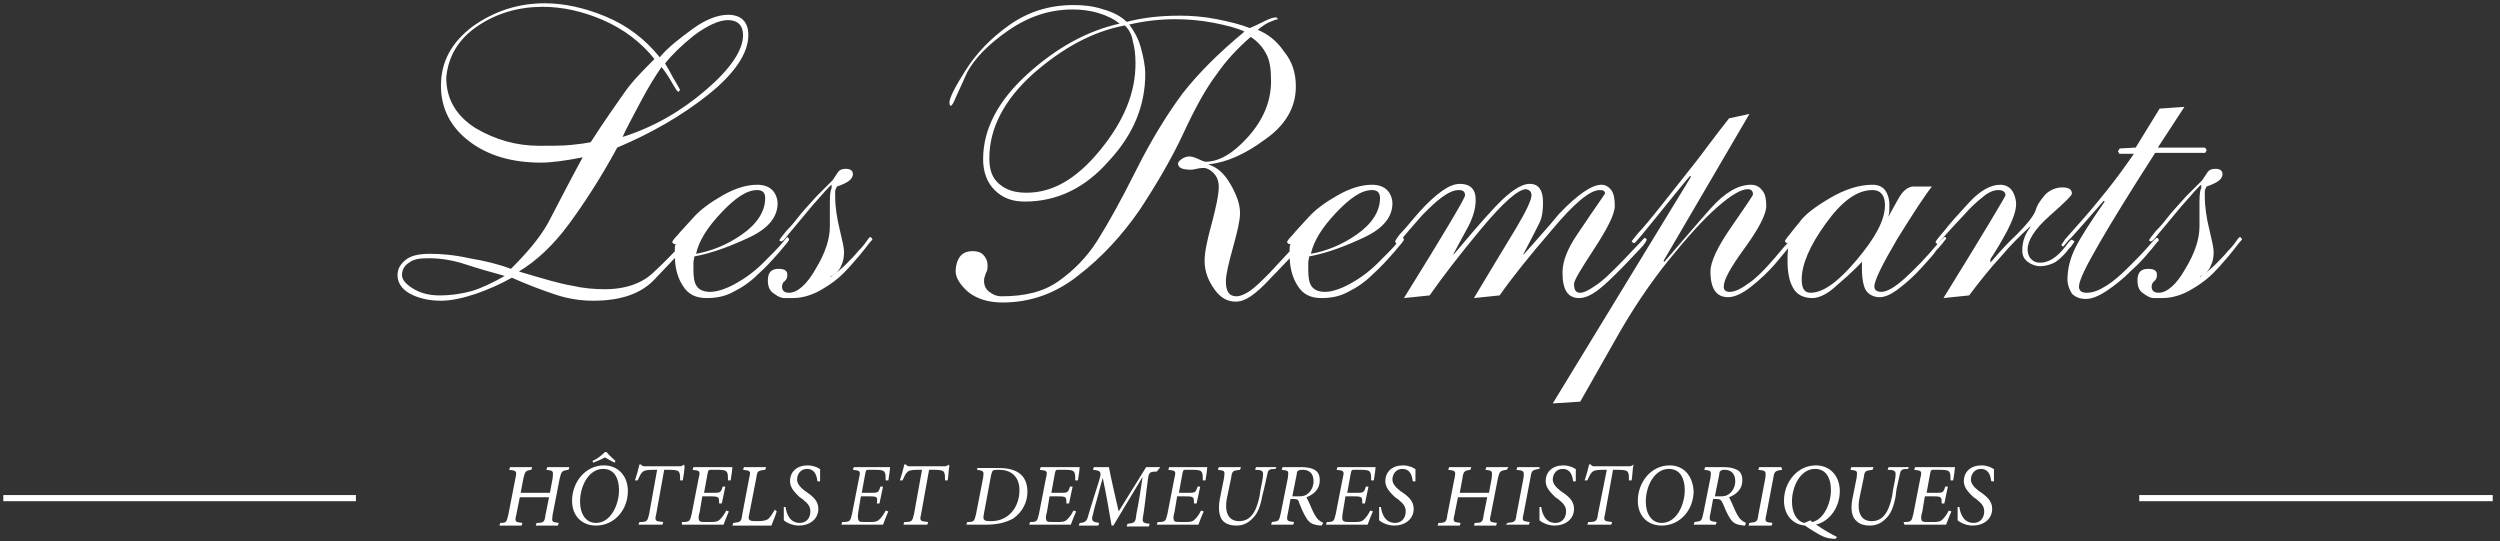
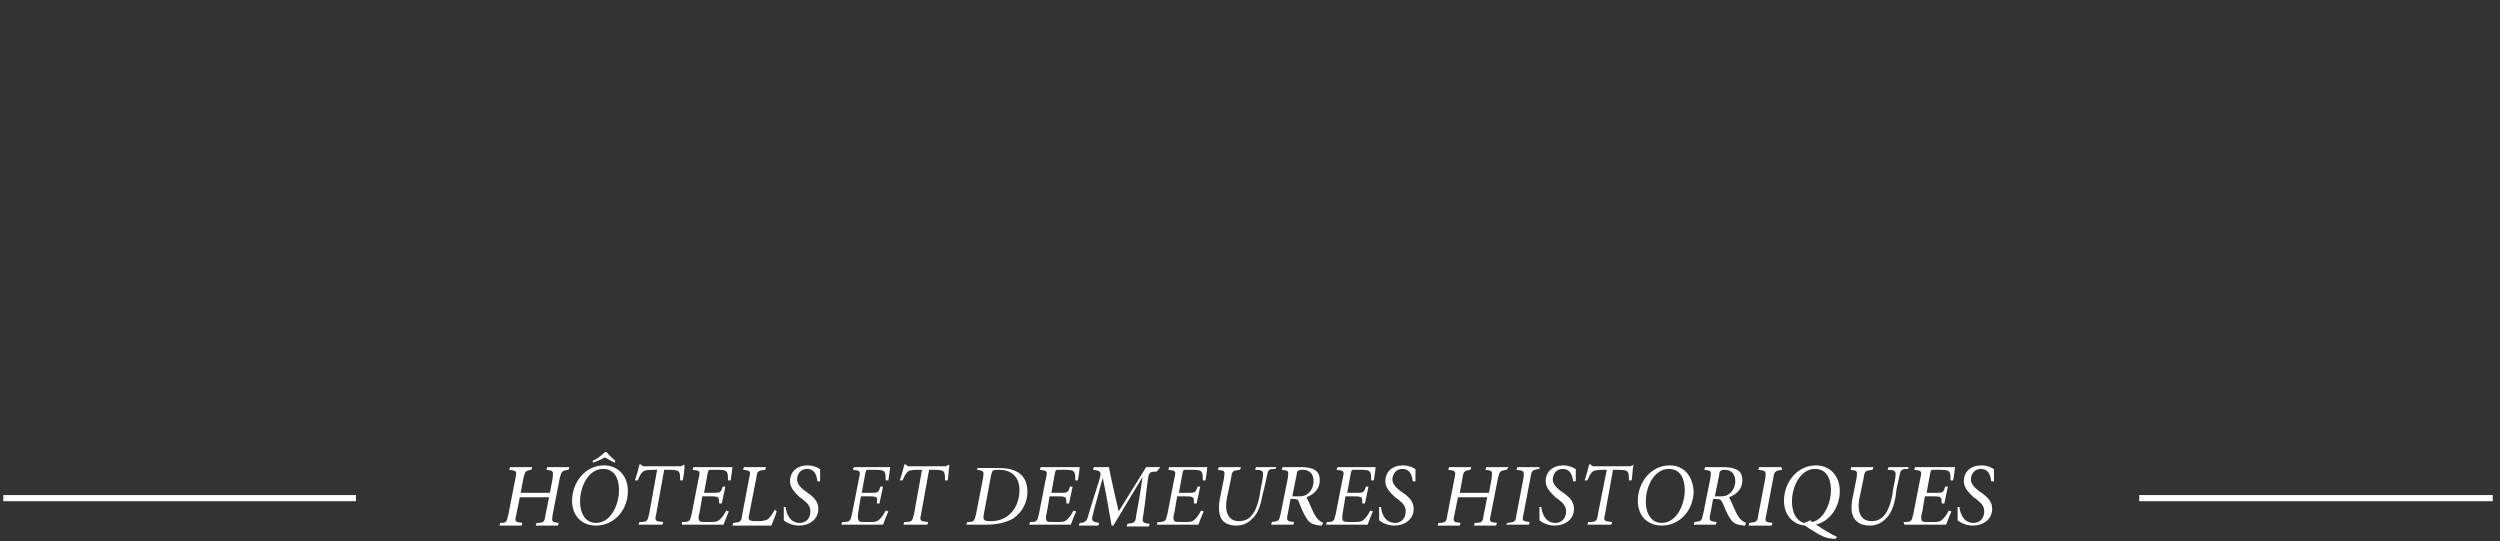
<svg xmlns="http://www.w3.org/2000/svg" width="305" height="66" viewBox="0 0 305 66" fill="none">
  <rect x="0" y="0" width="305" height="66" fill="#333333" stroke="none" />
  <path d="M238.83 61.852C238.83 62.608 238.83 63.148 238.83 63.472C239.046 63.688 239.803 64.12 240.668 64.12C241.965 64.12 243.045 63.364 243.045 62.068C243.045 61.204 242.505 60.664 241.748 60.124L241.424 59.908C240.884 59.476 240.451 59.044 240.451 58.504C240.451 57.856 240.884 57.208 241.64 57.208C242.613 57.208 242.829 57.964 242.937 58.72H243.262C243.262 58.288 243.262 57.64 243.262 57.208C243.153 57.208 243.045 57.1 242.829 56.992C242.505 56.884 242.181 56.776 241.748 56.776C240.451 56.776 239.587 57.532 239.587 58.72C239.587 59.584 240.343 60.232 240.776 60.664L241.1 60.88C241.748 61.42 242.073 61.744 242.073 62.392C242.073 63.256 241.532 63.796 240.776 63.796C239.587 63.796 239.154 62.716 239.046 61.852H238.83ZM233.642 56.992L233.534 57.316C234.399 57.424 234.507 57.424 234.291 58.288L233.426 62.716C233.21 63.58 233.21 63.688 232.237 63.688L232.345 64.012H237.425C237.533 63.688 237.966 62.608 238.074 62.392L237.749 62.284C237.533 62.716 237.317 63.04 236.993 63.364C236.669 63.688 236.344 63.688 235.588 63.688C234.939 63.688 234.615 63.688 234.507 63.58C234.399 63.472 234.291 63.148 234.507 62.5L234.831 60.556H235.912C236.885 60.556 236.885 60.664 236.885 61.42H237.209L237.641 59.368H237.317C237.101 60.124 236.993 60.124 236.128 60.124H235.047L235.48 57.748C235.588 57.316 235.588 57.316 235.912 57.316H236.777C237.533 57.316 237.749 57.424 237.857 57.64C237.966 57.856 237.966 58.18 237.966 58.612H238.29C238.398 57.964 238.506 57.208 238.506 56.992H233.642ZM232.886 56.992H230.4L230.292 57.316C231.048 57.316 231.265 57.424 231.265 57.856C231.265 58.18 231.156 58.828 230.94 59.8L230.832 60.556C230.4 62.608 229.643 63.58 228.346 63.58C227.266 63.58 226.509 62.824 226.833 60.88L227.374 58.288C227.482 57.424 227.59 57.424 228.454 57.316L228.563 56.992H225.861L225.752 57.316C226.617 57.424 226.617 57.424 226.509 58.288L225.969 60.988C225.752 62.284 225.969 63.148 226.509 63.58C226.941 64.012 227.59 64.12 228.13 64.12C228.779 64.12 229.427 63.904 229.968 63.364C230.724 62.716 231.048 61.744 231.265 60.556L231.373 59.692C231.589 58.72 231.697 58.18 231.805 57.748C231.913 57.316 232.021 57.208 232.778 57.208L232.886 56.992ZM220.132 63.796C219.16 63.58 218.619 62.5 218.619 61.204C218.619 59.26 219.7 57.208 221.429 57.208C222.834 57.208 223.375 58.396 223.375 59.8C223.375 61.42 222.51 63.364 221.105 63.688C220.997 63.58 220.889 63.58 220.889 63.472L220.132 63.796ZM224.131 65.524C223.483 65.2 222.51 64.66 221.753 64.12L221.537 64.012C223.267 63.58 224.455 61.852 224.455 59.908C224.455 58.072 223.267 56.776 221.537 56.776C219.268 56.776 217.646 58.828 217.646 61.096C217.646 62.824 218.727 64.012 220.24 64.12L220.348 64.228C221.645 65.092 222.294 65.416 222.618 65.524C222.834 65.632 223.483 65.74 223.915 65.74L224.131 65.524ZM217.322 56.992H214.62L214.512 57.316C215.377 57.424 215.485 57.424 215.377 58.288L214.512 62.824C214.404 63.688 214.296 63.688 213.431 63.796L213.323 64.12H216.133L216.241 63.796C215.377 63.688 215.269 63.688 215.485 62.824L216.349 58.288C216.457 57.532 216.566 57.424 217.43 57.316L217.322 56.992ZM209.216 60.556L209.756 57.856C209.756 57.532 209.865 57.424 209.973 57.424C210.081 57.316 210.189 57.316 210.405 57.316C211.162 57.316 211.702 57.748 211.702 58.72C211.702 59.368 211.378 60.016 210.837 60.34C210.513 60.556 210.189 60.556 209.648 60.556H209.216ZM212.999 63.796C212.783 63.688 212.567 63.58 212.242 63.256C212.026 62.932 211.81 62.608 211.594 62.068C211.378 61.528 211.053 60.88 210.945 60.664C211.81 60.34 212.567 59.692 212.567 58.612C212.567 57.964 212.35 57.532 211.918 57.316C211.486 57.1 210.945 56.992 210.405 56.992H208.027L207.919 57.316C208.784 57.424 208.784 57.424 208.676 58.288L207.811 62.608C207.595 63.58 207.595 63.58 206.73 63.688L206.622 64.012H209.324L209.432 63.688C208.568 63.58 208.46 63.58 208.676 62.608L209 60.88H209.432C209.865 60.88 209.973 60.988 210.189 61.42C210.405 61.96 210.621 62.5 210.945 63.04C211.378 63.796 211.702 64.012 212.783 64.12H212.891L212.999 63.796ZM203.596 57.208C205.001 57.208 205.541 58.396 205.541 59.8C205.541 61.528 204.569 63.796 202.731 63.796C201.434 63.796 200.786 62.608 200.786 61.204C200.786 59.26 201.867 57.208 203.596 57.208ZM203.704 56.776C201.434 56.776 199.813 58.828 199.813 61.096C199.813 62.932 201.002 64.12 202.731 64.12C205.001 64.12 206.622 62.176 206.622 59.908C206.514 58.072 205.433 56.776 203.704 56.776ZM199.273 56.668C199.056 56.884 198.948 56.884 198.732 56.884H194.625C194.301 56.884 194.193 56.884 194.085 56.668H193.869C193.761 57.208 193.544 57.964 193.328 58.612H193.652C193.869 58.18 193.977 57.856 194.193 57.64C194.409 57.424 194.625 57.316 195.49 57.316H196.03L194.949 62.716C194.841 63.58 194.733 63.688 193.76 63.688L193.652 64.012H196.571L196.679 63.688C195.706 63.58 195.598 63.58 195.814 62.716L196.787 57.316H197.435C198.3 57.316 198.516 57.424 198.624 57.64C198.732 57.856 198.732 58.18 198.732 58.612H199.056C199.165 58.072 199.165 57.208 199.273 56.776V56.668ZM187.816 61.852C187.816 62.608 187.816 63.148 187.816 63.472C188.032 63.688 188.789 64.12 189.653 64.12C190.95 64.12 192.031 63.364 192.031 62.068C192.031 61.204 191.491 60.664 190.734 60.124L190.41 59.908C189.87 59.476 189.437 59.044 189.437 58.504C189.437 57.856 189.87 57.208 190.626 57.208C191.599 57.208 191.815 57.964 191.923 58.72H192.247C192.247 58.288 192.247 57.64 192.247 57.208C192.139 57.208 192.031 57.1 191.815 56.992C191.491 56.884 191.167 56.776 190.734 56.776C189.437 56.776 188.573 57.532 188.573 58.72C188.573 59.584 189.329 60.232 189.762 60.664L190.086 60.88C190.734 61.42 191.058 61.744 191.058 62.392C191.058 63.256 190.518 63.796 189.762 63.796C188.573 63.796 188.14 62.716 188.032 61.852H187.816ZM187.816 56.992H185.114L185.006 57.316C185.871 57.424 185.979 57.424 185.871 58.288L185.006 62.824C184.898 63.688 184.79 63.688 183.925 63.796L183.709 64.012H186.519L186.627 63.688C185.763 63.58 185.654 63.58 185.871 62.716L186.735 58.18C186.843 57.424 186.951 57.316 187.816 57.208V56.992ZM184.033 56.992H181.331L181.223 57.316C182.088 57.424 182.088 57.424 181.98 58.396L181.655 60.124H178.089L178.413 58.396C178.521 57.532 178.629 57.424 179.386 57.316L179.494 56.992H176.792L176.684 57.316C177.548 57.424 177.656 57.424 177.44 58.396L176.576 62.824C176.468 63.688 176.359 63.796 175.495 63.796L175.387 64.12H178.089L178.197 63.796C177.332 63.688 177.224 63.688 177.44 62.824L177.873 60.664H181.439L181.007 62.824C180.899 63.688 180.791 63.796 179.926 63.796L179.818 64.12H182.52L182.628 63.796C181.764 63.688 181.655 63.688 181.872 62.824L182.736 58.396C182.952 57.532 182.952 57.424 183.817 57.316L184.033 56.992ZM168.253 61.852C168.253 62.608 168.253 63.148 168.253 63.472C168.47 63.688 169.226 64.12 170.091 64.12C171.388 64.12 172.469 63.364 172.469 62.068C172.469 61.204 171.928 60.664 171.172 60.124L170.847 59.908C170.307 59.476 169.875 59.044 169.875 58.504C169.875 57.856 170.307 57.208 171.064 57.208C172.036 57.208 172.252 57.964 172.361 58.72H172.685C172.685 58.288 172.685 57.64 172.685 57.208C172.577 57.208 172.469 57.1 172.252 56.992C171.928 56.884 171.604 56.776 171.172 56.776C169.875 56.776 169.01 57.532 169.01 58.72C169.01 59.584 169.767 60.232 170.199 60.664L170.523 60.88C171.172 61.42 171.496 61.744 171.496 62.392C171.496 63.256 170.955 63.796 170.199 63.796C169.01 63.796 168.578 62.716 168.47 61.852H168.253ZM163.174 56.992L163.066 57.316C163.93 57.424 164.038 57.424 163.822 58.288L162.957 62.716C162.741 63.58 162.741 63.688 161.877 63.688L161.769 64.012H166.848C166.956 63.688 167.389 62.608 167.497 62.392L167.173 62.284C166.956 62.716 166.74 63.04 166.416 63.364C166.092 63.688 165.768 63.688 165.011 63.688C164.363 63.688 164.038 63.688 163.93 63.58C163.714 63.472 163.714 63.148 163.822 62.5L164.146 60.556H165.227C166.2 60.556 166.2 60.664 166.2 61.42H166.524L166.956 59.368H166.632C166.416 60.124 166.308 60.124 165.443 60.124H164.363L164.795 57.748C164.903 57.316 164.903 57.316 165.227 57.316H166.092C166.848 57.316 167.065 57.424 167.173 57.64C167.281 57.856 167.281 58.18 167.281 58.612H167.605C167.713 57.964 167.821 57.208 167.821 56.992H163.174ZM157.662 60.556L158.202 57.856C158.202 57.532 158.31 57.424 158.418 57.424C158.526 57.316 158.634 57.316 158.959 57.316C159.715 57.316 160.255 57.748 160.255 58.72C160.255 59.368 159.931 60.016 159.391 60.34C159.067 60.556 158.742 60.556 158.202 60.556H157.662ZM161.444 63.796C161.228 63.688 161.012 63.58 160.688 63.256C160.472 62.932 160.255 62.608 160.039 62.068C159.823 61.528 159.499 60.88 159.391 60.664C160.255 60.34 161.012 59.692 161.012 58.612C161.012 57.964 160.796 57.532 160.364 57.316C160.039 57.1 159.391 56.992 158.85 56.992H156.473L156.365 57.316C157.229 57.424 157.229 57.424 157.121 58.288L156.256 62.608C156.04 63.58 156.04 63.58 155.176 63.688L155.068 64.012H157.77L157.878 63.688C157.013 63.58 156.905 63.58 157.121 62.608L157.445 60.88H157.878C158.31 60.88 158.418 60.988 158.526 61.42C158.742 61.96 158.958 62.5 159.283 63.04C159.715 63.796 160.039 64.012 161.12 64.12H161.228L161.444 63.796ZM155.716 56.992H153.23L153.122 57.316C153.879 57.316 154.095 57.424 154.095 57.856C154.095 58.18 153.987 58.828 153.771 59.8L153.663 60.556C153.23 62.608 152.474 63.58 151.177 63.58C150.096 63.58 149.339 62.824 149.664 60.88L150.204 58.288C150.312 57.424 150.42 57.424 151.285 57.316L151.393 56.992H148.691L148.583 57.316C149.447 57.424 149.447 57.424 149.339 58.288L148.799 60.988C148.583 62.284 148.799 63.148 149.231 63.58C149.664 64.012 150.312 64.12 150.852 64.12C151.501 64.12 152.149 63.904 152.69 63.364C153.446 62.716 153.771 61.744 153.987 60.556L154.203 59.692C154.419 58.72 154.527 58.18 154.635 57.748C154.743 57.316 154.851 57.208 155.608 57.208L155.716 56.992ZM142.638 56.992L142.53 57.316C143.395 57.424 143.503 57.424 143.287 58.288L142.422 62.716C142.206 63.58 142.206 63.688 141.233 63.688L141.125 64.012H146.205C146.313 63.688 146.745 62.608 146.853 62.392L146.529 62.284C146.313 62.716 146.097 63.04 145.773 63.364C145.448 63.688 145.124 63.688 144.368 63.688C143.719 63.688 143.395 63.688 143.287 63.58C143.179 63.472 143.071 63.148 143.287 62.5L143.611 60.556H144.692C145.665 60.556 145.665 60.664 145.665 61.42H145.989L146.421 59.368H146.097C145.881 60.124 145.773 60.124 144.908 60.124H143.827L144.26 57.748C144.368 57.316 144.368 57.316 144.692 57.316H145.556C146.313 57.316 146.529 57.424 146.637 57.64C146.745 57.856 146.745 58.18 146.745 58.612H147.07C147.178 57.964 147.286 57.208 147.286 56.992H142.638ZM141.557 56.992H139.828L136.478 62.392C136.045 60.448 135.613 58.72 135.289 56.992H133.451L133.343 57.316C134.316 57.424 134.424 57.532 134.1 58.612L133.451 60.664C133.019 62.068 132.803 62.716 132.695 63.148C132.587 63.58 132.263 63.796 131.722 63.796L131.614 64.12H133.992L134.1 63.796C133.343 63.688 133.235 63.58 133.235 63.148C133.343 62.824 133.451 62.176 133.776 61.096L134.532 58.288C134.965 60.34 135.289 62.176 135.613 64.12H135.829L139.396 58.18C139.18 59.692 138.964 61.096 138.639 62.716C138.531 63.796 138.423 63.796 137.559 63.904L137.45 64.228H140.152L140.261 63.904C139.396 63.796 139.288 63.796 139.504 62.716C139.72 61.312 139.828 60.016 140.044 58.504C140.152 57.64 140.261 57.532 141.125 57.532L141.557 56.992ZM126.967 56.992L126.858 57.316C127.723 57.424 127.831 57.424 127.615 58.288L126.75 62.716C126.534 63.58 126.534 63.688 125.67 63.688L125.562 64.012H130.641C130.749 63.688 131.182 62.608 131.29 62.392L130.966 62.284C130.749 62.716 130.533 63.04 130.209 63.364C129.885 63.688 129.561 63.688 128.804 63.688C128.155 63.688 127.831 63.688 127.723 63.58C127.615 63.472 127.507 63.148 127.723 62.5L128.047 60.556H129.128C130.101 60.556 130.101 60.664 130.101 61.42H130.425L130.857 59.368H130.533C130.317 60.124 130.209 60.124 129.344 60.124H128.264L128.696 57.748C128.804 57.316 128.804 57.316 129.128 57.316H129.993C130.749 57.316 130.966 57.424 131.074 57.64C131.182 57.856 131.182 58.18 131.182 58.612H131.506C131.614 57.964 131.722 57.208 131.722 56.992H126.967ZM120.914 57.964C121.022 57.64 121.022 57.532 121.13 57.424C121.238 57.316 121.563 57.316 121.887 57.316C123.4 57.316 124.373 58.18 124.373 59.8C124.373 61.852 123.076 63.58 120.914 63.58C120.59 63.58 120.266 63.58 120.157 63.472C119.941 63.364 119.941 63.148 120.049 62.608L120.914 57.964ZM119.293 56.992L119.185 57.316C120.049 57.424 120.049 57.532 119.941 58.288L119.077 62.716C118.861 63.58 118.861 63.688 117.996 63.688L117.888 64.012H120.266C121.563 64.012 122.643 63.796 123.616 63.256C124.697 62.5 125.345 61.312 125.345 60.016C125.345 57.964 124.048 57.1 121.887 57.1H119.293V56.992ZM115.726 56.668C115.51 56.884 115.402 56.884 115.186 56.884H111.079C110.754 56.884 110.646 56.884 110.538 56.668H110.322C110.214 57.208 109.998 57.964 109.782 58.612H110.106C110.322 58.18 110.43 57.856 110.646 57.64C110.863 57.424 111.079 57.316 111.943 57.316H112.484L111.511 62.716C111.295 63.58 111.295 63.688 110.322 63.688L110.214 64.012H113.132L113.24 63.688C112.268 63.58 112.16 63.58 112.376 62.716L113.348 57.316H113.997C114.862 57.316 115.078 57.424 115.186 57.64C115.294 57.856 115.294 58.18 115.294 58.612H115.618C115.726 58.072 115.726 57.208 115.834 56.776H115.726V56.668ZM104.162 56.992L104.053 57.316C104.918 57.424 105.026 57.424 104.81 58.288L103.945 62.716C103.729 63.58 103.729 63.688 102.756 63.688L102.648 64.012H107.728C107.836 63.688 108.269 62.608 108.377 62.392L108.052 62.284C107.836 62.716 107.62 63.04 107.296 63.364C106.972 63.688 106.647 63.688 105.891 63.688C105.242 63.688 104.918 63.688 104.81 63.58C104.702 63.472 104.594 63.148 104.702 62.5L105.026 60.556H106.107C107.08 60.556 107.08 60.664 106.972 61.42H107.296L107.728 59.368H107.404C107.188 60.124 107.08 60.124 106.215 60.124H105.134L105.567 57.748C105.675 57.316 105.675 57.316 105.999 57.316H106.864C107.62 57.316 107.836 57.424 107.944 57.64C108.052 57.856 108.052 58.18 108.052 58.612H108.377C108.485 57.964 108.593 57.208 108.593 56.992H104.162ZM95.623 61.852C95.623 62.608 95.623 63.148 95.623 63.472C95.839 63.688 96.596 64.12 97.46 64.12C98.757 64.12 99.838 63.364 99.838 62.068C99.838 61.204 99.298 60.664 98.541 60.124L98.217 59.908C97.677 59.476 97.244 59.044 97.244 58.504C97.244 57.856 97.677 57.208 98.433 57.208C99.406 57.208 99.622 57.964 99.73 58.72H100.054C100.054 58.288 100.054 57.64 100.054 57.208C99.946 57.208 99.838 57.1 99.622 56.992C99.298 56.884 98.974 56.776 98.541 56.776C97.244 56.776 96.38 57.532 96.38 58.72C96.38 59.584 97.136 60.232 97.569 60.664L97.893 60.88C98.541 61.42 98.866 61.744 98.866 62.392C98.866 63.256 98.325 63.796 97.569 63.796C96.38 63.796 95.947 62.716 95.839 61.852H95.623ZM94.542 62.176C94.218 62.716 94.002 63.04 93.786 63.256C93.57 63.472 93.137 63.58 92.489 63.58C92.056 63.58 91.624 63.58 91.516 63.472C91.3 63.364 91.3 63.148 91.408 62.716L92.273 58.288C92.381 57.424 92.489 57.424 93.353 57.316L93.462 56.992H90.76L90.651 57.316C91.516 57.424 91.624 57.424 91.408 58.288L90.543 62.824C90.435 63.688 90.327 63.688 89.463 63.796L89.355 64.12H94.11C94.218 63.796 94.65 62.824 94.758 62.392L94.542 62.176ZM84.599 56.992L84.491 57.316C85.356 57.424 85.463 57.424 85.247 58.288L84.383 62.716C84.167 63.58 84.167 63.688 83.194 63.688V64.012H88.274C88.382 63.688 88.814 62.608 88.922 62.392L88.598 62.284C88.382 62.716 88.166 63.04 87.841 63.364C87.517 63.688 87.193 63.688 86.436 63.688C85.788 63.688 85.463 63.688 85.356 63.58C85.247 63.472 85.139 63.148 85.356 62.5L85.68 60.556H86.76C87.733 60.556 87.733 60.664 87.733 61.42H88.058L88.49 59.368H88.166C87.949 60.124 87.841 60.124 86.977 60.124H85.896L86.328 57.748C86.436 57.316 86.436 57.316 86.76 57.316H87.625C88.382 57.316 88.598 57.424 88.706 57.64C88.814 57.856 88.814 58.18 88.814 58.612H89.138C89.246 57.964 89.355 57.208 89.355 56.992H84.599ZM83.41 56.668C83.194 56.884 83.086 56.884 82.87 56.884H78.763C78.438 56.884 78.33 56.884 78.222 56.668H78.006C77.898 57.208 77.682 57.964 77.466 58.612H77.79C78.006 58.18 78.114 57.856 78.33 57.64C78.546 57.424 78.763 57.316 79.627 57.316H80.168L79.195 62.716C78.979 63.58 78.979 63.688 78.006 63.688L77.898 64.012H80.816L80.924 63.688C79.951 63.58 79.843 63.58 80.059 62.716L81.032 57.316H81.681C82.545 57.316 82.761 57.424 82.87 57.64C82.978 57.856 82.978 58.18 82.978 58.612H83.302C83.41 58.072 83.518 57.208 83.518 56.776H83.41V56.668ZM75.088 56.236C74.763 55.912 74.331 55.588 74.007 55.156H73.791C73.359 55.588 72.818 56.02 72.278 56.236L72.386 56.452C72.818 56.236 73.25 56.128 73.791 55.804C74.223 56.02 74.547 56.236 74.98 56.452L75.088 56.236ZM73.575 57.208C74.98 57.208 75.52 58.396 75.52 59.8C75.52 61.528 74.547 63.796 72.71 63.796C71.413 63.796 70.765 62.608 70.765 61.204C70.765 59.26 71.845 57.208 73.575 57.208ZM73.683 56.776C71.413 56.776 69.792 58.828 69.792 61.096C69.792 62.932 70.981 64.12 72.71 64.12C74.98 64.12 76.601 62.176 76.601 59.908C76.601 58.072 75.412 56.776 73.683 56.776ZM69.468 56.992H66.766L66.657 57.316C67.522 57.424 67.522 57.424 67.414 58.396L67.09 60.124H63.523L63.847 58.396C64.064 57.532 64.064 57.424 64.82 57.316L64.928 56.992H62.226L62.118 57.316C62.983 57.424 63.091 57.424 62.875 58.396L62.01 62.824C61.794 63.688 61.794 63.796 61.037 63.796L60.929 64.12H63.631L63.739 63.796C62.875 63.688 62.767 63.688 62.983 62.824L63.415 60.664H66.982L66.549 62.824C66.441 63.688 66.333 63.796 65.469 63.796L65.361 64.12H68.062L68.171 63.796C67.306 63.688 67.306 63.688 67.414 62.824L68.279 58.396C68.495 57.532 68.495 57.424 69.359 57.316L69.468 56.992Z" fill="white" />
  <path d="M0.404 60.772H43.42" stroke="white" stroke-width="0.75" />
  <path d="M260.987 60.772H304.111" stroke="white" stroke-width="0.75" />
-   <path d="M269.741 32.368C269.958 31.936 270.066 31.396 270.066 30.748C270.066 30.208 269.85 29.344 269.525 27.94C269.201 26.644 268.985 25.24 268.985 23.944C268.985 23.62 268.985 23.404 268.985 23.296C268.985 23.188 269.093 22.972 269.201 22.756C269.85 22.54 270.282 22.324 270.606 22.108C270.93 21.892 271.146 21.568 271.146 21.244C271.146 20.812 270.822 20.596 270.282 20.596C269.85 20.596 269.525 20.704 269.309 21.028C269.093 21.352 268.877 21.676 268.661 22C268.553 22.108 267.904 22.756 266.715 23.944C265.526 25.24 264.77 26.104 264.445 26.536C264.121 26.968 263.581 27.616 263.04 28.156C262.5 28.804 262.176 29.236 262.176 29.344L262.392 29.452C262.392 29.452 262.5 29.452 262.608 29.344C262.716 29.344 262.932 29.02 263.365 28.48C263.797 27.94 264.662 26.968 266.067 25.24C267.472 23.62 268.336 22.648 268.553 22.54V22.972C268.444 23.08 268.336 23.62 268.336 24.592C268.336 25.564 268.336 26.536 268.336 27.616C268.336 29.128 267.796 30.856 266.607 32.8C265.526 34.744 264.337 35.716 263.365 35.716C262.824 35.716 262.5 35.5 262.5 34.96C262.5 34.744 262.608 34.42 262.824 34.312C263.04 34.096 263.149 33.88 263.149 33.556C263.149 33.016 262.824 32.8 262.068 32.8C261.203 32.8 260.771 33.232 260.771 34.204C260.771 34.96 260.987 35.5 261.527 35.824C261.96 36.148 262.392 36.364 262.716 36.364C263.04 36.364 263.473 36.364 263.797 36.364C265.094 36.364 266.391 35.932 267.58 35.176C268.877 34.42 269.85 33.556 270.714 32.584C271.579 31.612 272.227 30.856 272.552 30.424C272.876 29.992 273.2 29.56 273.524 29.236C273.524 29.128 273.416 29.02 273.308 28.912C273.2 28.912 273.092 29.02 272.876 29.344C272.66 29.668 272.335 30.1 271.795 30.64C271.363 31.18 270.822 31.72 270.282 32.26C269.741 32.8 269.201 33.232 268.444 33.772H268.336C269.201 33.34 269.525 32.908 269.741 32.368ZM258.609 18.112L258.393 18.436C258.393 18.544 258.501 18.544 258.501 18.652C258.501 18.76 258.609 18.76 258.609 18.76H260.338C259.366 20.164 258.285 21.676 256.988 23.296C255.691 24.916 254.502 26.32 253.529 27.4C252.557 28.48 252.016 29.128 251.908 29.236C251.8 29.452 251.692 29.56 251.476 29.884L251.692 30.1C251.908 29.884 252.124 29.56 252.34 29.344C252.557 29.128 252.989 28.696 253.637 27.94L256.664 24.484L256.772 24.592C255.042 27.076 253.854 28.912 253.205 30.208C252.557 31.504 252.232 32.8 252.232 34.096C252.232 34.744 252.449 35.284 252.773 35.824C253.205 36.256 253.745 36.472 254.502 36.472C255.151 36.472 256.015 36.148 256.988 35.5C257.961 34.852 258.933 34.096 260.014 33.016C261.095 32.044 261.743 31.288 262.176 30.748C262.608 30.316 262.932 29.776 263.365 29.344C263.365 29.128 263.257 29.02 263.149 29.02C263.04 29.02 262.716 29.344 262.068 30.1C261.419 30.856 260.663 31.612 259.69 32.584C258.717 33.556 257.853 34.312 256.988 34.852C256.123 35.392 255.367 35.716 254.61 35.716C253.962 35.716 253.637 35.5 253.637 34.96C253.637 34.204 254.502 32.476 256.123 29.668C257.744 26.86 260.014 23.188 262.932 18.652H268.985C269.093 18.652 269.093 18.544 269.201 18.328C269.201 18.22 269.093 18.112 268.985 18.004H263.257L266.499 13.036L263.473 13.252L260.555 18.004L258.609 18.112ZM244.126 31.288C245.315 29.884 246.504 28.696 247.693 27.616V27.724C247.044 28.588 246.72 29.452 246.72 30.532C246.72 31.18 246.936 31.612 247.369 31.936C247.801 32.26 248.341 32.476 248.882 32.476C249.422 32.476 249.855 32.368 250.395 32.152C250.935 31.936 251.368 31.504 251.8 31.072C252.232 30.64 252.448 30.208 252.665 30.1C252.773 29.884 252.989 29.668 253.097 29.452L252.773 29.236C252.665 29.236 252.448 29.452 252.124 29.884C251.8 30.316 251.368 30.856 250.827 31.288C250.287 31.72 249.638 32.044 248.882 32.044C248.45 32.044 248.125 31.936 247.801 31.612C247.477 31.288 247.369 30.856 247.369 30.424C247.369 29.344 248.233 27.94 250.071 26.32C251.908 24.7 252.773 23.836 252.773 23.62C252.773 23.08 252.34 22.864 251.584 22.864C250.827 22.864 250.071 23.188 249.53 23.728C248.99 24.376 248.558 24.916 248.341 25.672C248.125 26.32 247.261 27.4 245.964 28.696C244.559 29.992 243.586 31.18 242.829 32.044V31.612C243.478 30.64 244.126 29.56 244.883 28.156C245.531 26.86 245.964 25.78 245.964 24.916C245.964 24.268 245.747 23.62 245.423 23.188C245.099 22.756 244.559 22.54 244.018 22.54C242.829 22.54 241.532 23.296 240.235 24.7C238.938 26.104 237.858 27.292 237.209 28.156C236.453 29.02 236.128 29.452 236.128 29.56L236.344 29.776C236.344 29.776 236.777 29.344 237.425 28.588C238.074 27.832 238.938 26.968 239.911 25.888C240.884 24.808 241.749 24.16 242.289 23.728C242.937 23.296 243.37 23.188 243.802 23.188C244.342 23.188 244.667 23.404 244.667 23.836C244.667 23.944 242.181 28.156 237.101 36.364L240.235 36.04C241.532 34.312 242.829 32.692 244.126 31.288ZM222.726 27.292C224.672 24.592 226.509 23.188 228.455 23.188C229.427 23.188 229.968 23.836 229.968 25.024C229.968 26.86 228.779 29.02 226.509 31.72C224.239 34.42 222.402 35.716 220.889 35.716C220.132 35.716 219.808 35.176 219.808 34.096C219.808 32.26 220.781 29.992 222.726 27.292ZM231.589 24.268C231.048 25.24 230.616 25.996 230.4 26.428V26.32C230.508 25.996 230.508 25.564 230.508 25.024C230.508 24.268 230.292 23.62 229.968 23.188C229.643 22.756 229.103 22.54 228.455 22.54C226.833 22.54 225.104 23.08 223.267 24.16C221.429 25.24 220.132 26.212 219.484 27.184C218.727 28.048 218.295 28.696 218.079 28.912C217.863 29.236 217.755 29.344 217.755 29.452L217.971 29.668L218.295 29.56C218.079 30.424 218.079 31.18 218.079 31.828C218.079 33.232 218.295 34.312 218.727 35.068C219.16 35.932 220.024 36.364 221.105 36.364C221.862 36.364 222.834 35.932 223.807 35.068C224.78 34.204 225.969 33.232 227.158 31.936V32.8C227.158 34.096 227.374 35.068 227.698 35.5C228.022 35.932 228.563 36.256 229.319 36.256C229.968 36.256 230.724 35.932 231.697 35.176C232.67 34.42 233.534 33.664 234.399 32.692C235.264 31.72 235.912 31.072 236.236 30.532C236.669 30.1 237.101 29.56 237.425 29.128V29.02C237.317 28.912 237.317 28.912 237.209 28.912C236.993 29.128 236.777 29.344 236.453 29.668C234.939 31.504 233.534 32.908 232.345 33.988C231.157 35.068 230.184 35.608 229.535 35.608C228.995 35.608 228.671 35.392 228.671 34.96C228.671 34.204 229.643 32.26 231.481 29.128C233.426 25.996 234.831 23.836 235.696 22.756H233.318C232.67 22.864 232.129 23.296 231.589 24.268ZM206.73 19.948C205.866 21.028 204.677 22.54 203.056 24.592C201.434 26.644 200.354 27.94 199.813 28.48C199.273 29.128 199.057 29.452 199.057 29.452L199.165 29.56C199.165 29.56 199.273 29.668 199.381 29.668C199.489 29.668 200.462 28.48 202.299 26.212C204.136 23.944 205.433 22.324 206.19 21.46L206.298 21.568L189.437 49.216L192.788 49L196.895 41.764C199.057 37.876 201.326 34.528 203.596 31.72C205.866 28.912 207.811 26.752 209.54 25.24C211.27 23.728 212.459 23.08 213.215 23.08C213.647 23.08 213.864 23.296 213.864 23.728C213.864 23.836 212.999 25.132 211.27 27.616C209.54 30.1 208.676 31.936 208.676 33.124C208.676 35.284 209.432 36.256 210.837 36.256C211.594 36.256 212.567 35.824 213.648 34.96C214.728 34.096 215.809 33.124 216.782 31.936C217.755 30.748 218.403 29.992 218.727 29.668C219.052 29.344 219.16 29.128 219.16 29.02L218.943 28.804C218.835 28.804 218.619 29.128 218.079 29.668C217.538 30.208 216.89 31.072 215.917 32.152C214.944 33.232 214.08 34.096 213.215 34.636C212.351 35.284 211.594 35.608 211.054 35.608C210.513 35.608 210.297 35.392 210.297 34.96C210.297 34.096 211.162 32.584 212.891 30.208C214.62 27.832 215.485 26.104 215.485 25.132C215.485 24.376 215.377 23.728 215.053 23.296C214.728 22.864 214.296 22.54 213.648 22.54C212.026 22.54 210.405 23.512 208.676 25.456C206.946 27.4 205.109 29.56 203.056 31.936L202.947 31.828L213.431 13.9L210.945 14.44C208.892 17.032 207.595 18.868 206.73 19.948ZM189.329 28.048C192.031 24.808 193.977 23.188 195.166 23.188C195.598 23.188 195.814 23.296 195.814 23.62C194.625 25.348 193.436 27.076 192.356 28.696C191.275 30.316 190.626 31.828 190.626 33.232C190.626 35.392 191.275 36.364 192.68 36.364C193.328 36.364 194.085 36.04 194.95 35.392C195.814 34.744 196.679 33.88 197.652 32.908C198.624 31.936 199.381 31.072 200.029 30.424C200.678 29.776 200.894 29.344 200.894 29.236C200.894 29.128 200.786 29.128 200.678 29.02C200.57 29.02 200.354 29.344 199.813 29.884C199.273 30.424 198.516 31.288 197.435 32.368C196.355 33.448 195.49 34.312 194.625 34.852C193.869 35.392 193.22 35.716 192.788 35.716C192.247 35.716 192.031 35.392 192.031 34.636C192.031 34.204 192.896 32.8 194.517 30.316C196.138 27.832 197.003 26.104 197.003 25.132C197.003 24.268 196.895 23.62 196.571 23.188C196.246 22.756 195.814 22.54 195.382 22.54C194.193 22.54 192.464 23.728 190.194 26.104C188.789 27.832 187.276 29.452 185.871 31.072V30.964C186.843 29.128 187.492 27.832 187.816 27.184C188.14 26.536 188.249 25.672 188.249 24.7C188.249 23.188 187.708 22.432 186.627 22.432C185.546 22.432 184.141 23.404 182.412 25.24C180.683 27.076 179.062 29.02 177.332 31.072V30.964C177.549 30.532 178.089 29.56 178.845 28.156C179.71 26.644 180.034 25.456 180.034 24.376C180.034 23.08 179.386 22.432 178.089 22.432C177.44 22.432 176.684 22.756 175.927 23.296C175.171 23.836 174.198 24.7 173.225 25.78C172.253 26.86 171.604 27.724 171.172 28.156C170.739 28.588 170.415 29.02 170.199 29.452C170.199 29.56 170.307 29.56 170.307 29.668L170.415 29.776C170.523 29.776 170.847 29.452 171.388 28.696C172.036 27.94 172.685 27.184 173.55 26.212C174.414 25.348 175.171 24.592 175.927 24.052C176.684 23.512 177.332 23.188 177.981 23.188C178.521 23.188 178.737 23.404 178.737 23.836C178.737 24.16 176.252 28.372 171.28 36.364L174.414 36.04C175.927 33.88 177.981 31.18 180.683 27.94C183.385 24.7 185.222 23.08 186.195 23.08C186.627 23.188 186.843 23.404 186.843 23.836C186.843 24.376 186.195 25.78 184.898 27.94C183.601 30.1 181.872 32.908 179.818 36.364L182.953 36.04C184.466 33.88 186.627 31.18 189.329 28.048ZM168.362 24.16C168.362 25.78 167.389 27.292 165.552 28.588C163.714 29.884 161.769 30.64 159.931 30.964C160.256 29.452 161.228 27.832 162.958 25.996C164.687 24.16 166.092 23.188 167.389 23.188C168.037 23.188 168.362 23.512 168.362 24.16ZM169.226 23.188C168.794 22.756 168.145 22.54 167.389 22.54C166.092 22.54 164.687 22.972 163.174 23.836C161.661 24.7 160.472 25.564 159.607 26.536C158.742 27.508 158.094 28.156 157.662 28.696C157.229 29.128 157.013 29.452 157.013 29.56L157.229 29.776H157.445C157.337 29.992 157.337 30.208 157.337 30.316C157.337 30.532 157.337 30.748 157.337 31.18C157.337 32.584 157.662 33.88 158.31 34.852C158.959 35.932 159.931 36.364 161.228 36.364C162.417 36.364 163.498 36.148 164.471 35.608C165.552 35.068 166.524 34.42 167.497 33.448C168.47 32.584 169.334 31.612 170.091 30.748C170.847 29.884 171.28 29.344 171.28 29.236C171.28 29.128 171.172 29.02 171.064 28.912C171.064 28.912 170.848 29.128 170.415 29.668C169.983 30.208 169.226 30.964 168.145 32.044C167.065 33.124 165.876 33.988 164.687 34.636C163.498 35.284 162.417 35.608 161.661 35.608C160.904 35.608 160.364 35.392 160.039 34.96C159.715 34.528 159.607 33.88 159.607 32.908C159.607 32.584 159.607 32.26 159.607 32.044C159.607 31.828 159.715 31.504 159.715 31.288C161.985 30.856 164.255 29.992 166.524 28.912C168.794 27.832 169.875 26.428 169.875 24.808C169.875 24.268 169.659 23.62 169.226 23.188ZM125.994 9.04C129.561 5.908 133.235 3.856 137.234 3.1C137.775 3.64 138.099 4.288 138.207 5.044C138.423 5.8 138.531 6.664 138.531 7.744C138.531 11.308 137.126 14.764 134.208 18.328C131.29 21.892 128.372 23.512 125.237 23.512C123.832 23.512 122.752 23.188 121.887 22.432C121.022 21.676 120.698 20.704 120.698 19.3C120.698 15.628 122.535 12.172 125.994 9.04ZM154.311 17.032C156.797 15.304 158.094 13.144 158.094 10.552C158.094 8.932 157.662 7.528 156.689 6.34C155.824 5.044 154.743 4.18 153.446 3.64C154.095 3.1 154.635 2.776 154.96 2.668C155.284 2.56 155.608 2.344 155.932 2.344L155.824 2.236C155.824 2.128 155.716 2.128 155.608 2.128C155.392 2.128 154.96 2.236 154.311 2.56C153.663 2.884 153.014 3.208 152.474 3.424C151.393 2.992 150.096 2.668 148.475 2.344C146.854 2.02 145.34 1.912 143.935 1.912C141.666 1.912 139.504 2.128 137.451 2.668C136.802 2.02 135.829 1.48 134.64 1.156C133.343 0.724 132.155 0.616 130.966 0.616C127.939 0.616 125.345 1.48 123.076 3.1C120.806 4.72 119.077 6.556 117.78 8.608C116.483 10.66 115.834 11.956 115.834 12.496C115.834 12.604 115.834 12.712 115.942 12.928C116.051 12.928 116.267 12.712 116.483 12.172C116.699 11.632 117.239 10.552 117.996 8.824C118.861 7.204 120.482 5.476 122.968 3.748C125.454 2.02 128.047 1.156 130.858 1.156C131.83 1.156 132.911 1.264 133.992 1.588C135.073 1.912 135.937 2.344 136.586 2.884C132.695 3.748 128.912 5.8 125.345 9.04C121.779 12.28 119.941 15.736 119.941 19.408C119.941 20.92 120.374 22.216 121.346 23.188C122.319 24.16 123.508 24.592 125.021 24.592C128.912 24.592 132.371 22.972 135.289 19.624C138.315 16.384 139.72 12.82 139.72 9.04C139.72 8.068 139.504 6.988 139.18 5.8C138.856 4.612 138.315 3.748 137.775 2.992C139.612 2.56 141.45 2.344 143.395 2.344C144.8 2.344 146.313 2.452 148.042 2.776C149.664 3.1 150.961 3.424 151.825 3.856C148.691 6.448 146.205 8.932 144.26 11.416C142.422 13.9 140.477 17.032 138.639 20.704C136.802 24.376 135.181 27.292 133.884 29.344C132.587 31.396 130.966 33.016 129.128 34.312C127.291 35.608 125.021 36.148 122.211 36.148C121.563 36.148 121.13 35.932 120.698 35.608C120.266 35.284 120.05 34.852 120.05 34.204C120.05 33.988 120.158 33.664 120.266 33.34C120.482 33.016 120.482 32.692 120.482 32.368C120.482 31.828 120.266 31.396 119.941 31.072C119.617 30.748 119.185 30.64 118.644 30.64C117.996 30.64 117.456 30.856 117.131 31.288C116.807 31.72 116.591 32.368 116.591 33.124C116.591 33.88 117.131 34.744 118.104 35.608C119.185 36.472 120.59 36.904 122.319 36.904C125.67 36.904 128.804 35.824 131.614 33.556C134.424 31.396 136.91 28.696 139.072 25.564C141.125 22.432 142.963 19.3 144.368 16.276C145.773 13.252 147.07 10.876 148.367 9.148C149.556 7.42 150.961 5.908 152.582 4.504C153.446 5.044 154.095 5.8 154.527 6.664C154.96 7.528 155.068 8.608 155.068 9.904C155.068 12.388 154.095 14.656 152.258 16.708C150.42 18.76 148.691 19.732 147.07 19.732C146.962 19.732 146.637 19.624 146.205 19.408C145.773 19.192 145.34 19.084 145.124 19.084C144.8 19.084 144.476 19.192 144.152 19.408C143.827 19.624 143.719 19.84 143.719 19.948C143.719 20.488 144.26 20.704 145.34 20.704C145.34 20.704 145.557 20.704 145.989 20.596C146.421 20.488 146.745 20.488 146.962 20.488C147.502 20.596 147.934 20.92 148.259 21.352C148.583 21.784 148.691 22.324 148.691 22.756C148.691 23.728 148.367 25.24 147.826 27.292C147.286 29.236 146.962 30.748 146.962 31.828C146.962 33.124 147.394 34.204 148.151 35.284C148.907 36.364 149.772 36.796 150.744 36.796C151.393 36.796 151.933 36.58 152.582 36.148C153.23 35.716 154.095 34.96 155.068 33.88C156.148 32.8 156.905 31.936 157.554 31.288C158.202 30.64 158.634 30.1 159.067 29.56C159.067 29.344 158.959 29.236 158.742 29.236C158.634 29.236 158.202 29.668 157.445 30.532C156.689 31.396 155.824 32.26 154.852 33.34C153.879 34.312 153.122 35.068 152.474 35.5C151.825 35.932 151.285 36.148 150.853 36.148C149.988 36.148 149.556 35.608 149.556 34.312C149.556 33.556 149.88 32.152 150.42 30.208C150.961 28.264 151.285 26.86 151.285 25.996C151.285 24.916 150.853 23.728 150.096 22.432C149.339 21.136 148.475 20.38 147.394 20.056C149.556 19.84 151.825 18.868 154.311 17.032ZM102.648 32.368C102.865 31.936 102.973 31.396 102.973 30.748C102.973 30.208 102.757 29.344 102.432 27.94C102.108 26.644 101.892 25.24 101.892 23.944C101.892 23.62 101.892 23.404 101.892 23.296C101.892 23.188 102 22.972 102.108 22.756C102.757 22.54 103.189 22.324 103.513 22.108C103.837 21.892 104.054 21.568 104.054 21.244C104.054 20.812 103.729 20.596 103.189 20.596C102.757 20.596 102.432 20.704 102.216 21.028C102 21.352 101.784 21.676 101.568 22C101.46 22.108 100.811 22.756 99.622 23.944C98.433 25.24 97.677 26.104 97.353 26.536C97.028 26.968 96.488 27.616 95.948 28.156C95.407 28.804 95.083 29.236 95.083 29.344L95.299 29.452C95.299 29.452 95.407 29.452 95.515 29.344C95.623 29.344 95.839 29.02 96.272 28.48C96.704 27.94 97.569 26.968 98.974 25.24C100.379 23.62 101.243 22.648 101.46 22.54V22.972C101.352 23.08 101.243 23.62 101.243 24.592C101.243 25.564 101.243 26.536 101.243 27.616C101.243 29.128 100.703 30.856 99.514 32.8C98.433 34.744 97.245 35.716 96.272 35.716C95.731 35.716 95.407 35.5 95.407 34.96C95.407 34.744 95.515 34.42 95.731 34.312C95.948 34.096 96.056 33.88 96.056 33.556C96.056 33.016 95.731 32.8 94.975 32.8C94.11 32.8 93.678 33.232 93.678 34.204C93.678 34.96 93.894 35.5 94.434 35.824C94.867 36.148 95.299 36.364 95.623 36.364C95.948 36.364 96.38 36.364 96.704 36.364C98.001 36.364 99.298 35.932 100.487 35.176C101.784 34.42 102.757 33.556 103.621 32.584C104.486 31.612 105.134 30.856 105.459 30.424C105.783 29.992 106.107 29.56 106.431 29.236C106.431 29.128 106.323 29.02 106.215 28.912C106.107 28.912 105.999 29.02 105.783 29.344C105.567 29.668 105.242 30.1 104.702 30.64C104.27 31.18 103.729 31.72 103.189 32.26C102.648 32.8 102.108 33.232 101.352 33.772H101.243C102.108 33.34 102.432 32.908 102.648 32.368ZM93.353 24.16C93.353 25.78 92.381 27.292 90.543 28.588C88.706 29.884 86.761 30.64 84.923 30.964C85.248 29.452 86.22 27.832 87.95 25.996C89.679 24.16 91.084 23.188 92.381 23.188C93.029 23.188 93.353 23.512 93.353 24.16ZM94.218 23.188C93.786 22.756 93.137 22.54 92.381 22.54C91.084 22.54 89.679 22.972 88.166 23.836C86.653 24.7 85.464 25.564 84.599 26.536C83.734 27.508 83.086 28.156 82.653 28.696C82.221 29.128 82.005 29.452 82.005 29.56L82.221 29.776H82.437C82.329 29.992 82.329 30.208 82.329 30.316C82.329 30.532 82.329 30.748 82.329 31.18C82.329 32.584 82.654 33.88 83.302 34.852C83.951 35.932 84.923 36.364 86.22 36.364C87.409 36.364 88.49 36.148 89.463 35.608C90.543 35.068 91.516 34.42 92.489 33.448C93.462 32.584 94.326 31.612 95.083 30.748C95.839 29.884 96.272 29.344 96.272 29.236C96.272 29.128 96.164 29.02 96.056 28.912C96.056 28.912 95.839 29.128 95.407 29.668C94.975 30.208 94.218 30.964 93.137 32.044C92.057 33.124 90.868 33.988 89.679 34.636C88.49 35.284 87.409 35.608 86.653 35.608C85.896 35.608 85.356 35.392 85.031 34.96C84.707 34.528 84.599 33.88 84.599 32.908C84.599 32.584 84.599 32.26 84.599 32.044C84.599 31.828 84.707 31.504 84.707 31.288C86.977 30.856 89.246 29.992 91.516 28.912C93.786 27.832 94.867 26.428 94.867 24.808C94.867 24.268 94.65 23.62 94.218 23.188ZM57.579 35.5C56.39 35.824 55.093 36.04 53.58 36.04C52.283 36.04 51.202 35.716 50.337 35.176C49.473 34.636 49.04 34.096 49.04 33.556C49.04 32.908 49.365 32.368 49.905 32.044C50.446 31.612 51.202 31.504 52.283 31.504C53.688 31.504 55.201 31.72 56.822 32.26C58.443 32.8 60.065 33.232 61.578 33.664C60.065 34.528 58.66 35.176 57.579 35.5ZM78.114 12.496C79.087 10.66 79.951 9.256 80.708 8.176C81.14 8.716 81.573 9.364 82.005 10.12C82.437 10.876 82.654 11.2 82.762 11.2C82.87 11.092 82.978 10.984 82.978 10.984C82.762 10.552 82.437 10.012 82.113 9.472C81.789 8.824 81.465 8.284 81.14 7.744C81.897 6.772 83.086 5.584 84.707 4.288C86.328 3.1 87.733 2.452 88.814 2.452C90.003 2.452 90.651 3.1 90.651 4.288C90.651 6.124 89.138 8.392 86.112 10.984C83.086 13.576 79.735 15.52 75.953 16.708C76.385 15.736 77.141 14.332 78.114 12.496ZM58.227 3.208C60.605 1.588 63.307 0.832 66.225 0.832C68.603 0.832 71.089 1.372 73.575 2.452C76.061 3.532 78.222 5.152 79.843 7.204C78.438 8.608 77.141 9.904 76.169 11.308C75.196 12.712 73.791 14.656 72.062 17.356C71.521 17.464 70.765 17.572 69.684 17.68C68.711 17.788 67.414 17.788 65.793 17.788C62.983 17.788 60.389 17.032 58.011 15.628C55.633 14.116 54.444 12.064 54.444 9.472C54.661 6.988 55.849 4.828 58.227 3.208ZM49.473 31.72C48.824 32.26 48.5 32.8 48.5 33.556C48.5 34.528 49.04 35.284 50.013 35.824C50.986 36.364 52.283 36.688 53.796 36.688C55.093 36.688 56.498 36.364 58.119 35.824C59.632 35.284 61.145 34.636 62.442 33.88C64.388 34.744 66.117 35.392 67.738 35.932C69.36 36.472 70.873 36.688 72.386 36.688C75.736 36.688 78.222 35.824 79.843 34.096C81.465 32.368 82.546 31.288 82.978 30.748C83.41 30.208 83.734 29.884 83.951 29.56L83.734 29.236C83.734 29.236 83.41 29.56 82.87 30.1C82.329 30.64 81.357 31.72 79.843 33.124C78.438 34.528 76.385 35.284 73.791 35.284C72.494 35.284 71.197 35.176 69.792 34.852C68.387 34.636 66.225 33.988 63.307 33.124C65.469 31.828 67.522 29.884 69.36 27.4C71.197 24.916 73.251 21.784 75.304 18.004C79.411 16.276 83.194 14.116 86.436 11.524C89.679 8.932 91.3 6.448 91.3 4.288C91.3 2.668 90.435 1.804 88.814 1.804C87.625 1.804 86.112 2.344 84.491 3.532C82.87 4.72 81.465 5.8 80.492 6.988C78.655 4.72 76.493 3.1 73.899 2.02C71.305 0.94 68.819 0.4 66.441 0.4C63.199 0.4 60.281 1.372 57.687 3.208C55.093 5.152 53.796 7.528 53.796 10.444C53.796 13.252 54.985 15.52 57.255 17.248C59.524 18.976 62.442 19.84 66.009 19.84C67.198 19.84 68.927 19.624 71.089 19.192C69.792 21.568 68.387 24.268 66.874 27.184C65.793 29.128 64.172 30.964 62.334 32.8C60.929 32.26 59.2 31.828 57.255 31.504C55.309 31.072 53.688 30.964 52.499 30.964C51.094 30.964 50.121 31.18 49.473 31.72Z" fill="white" />
</svg>